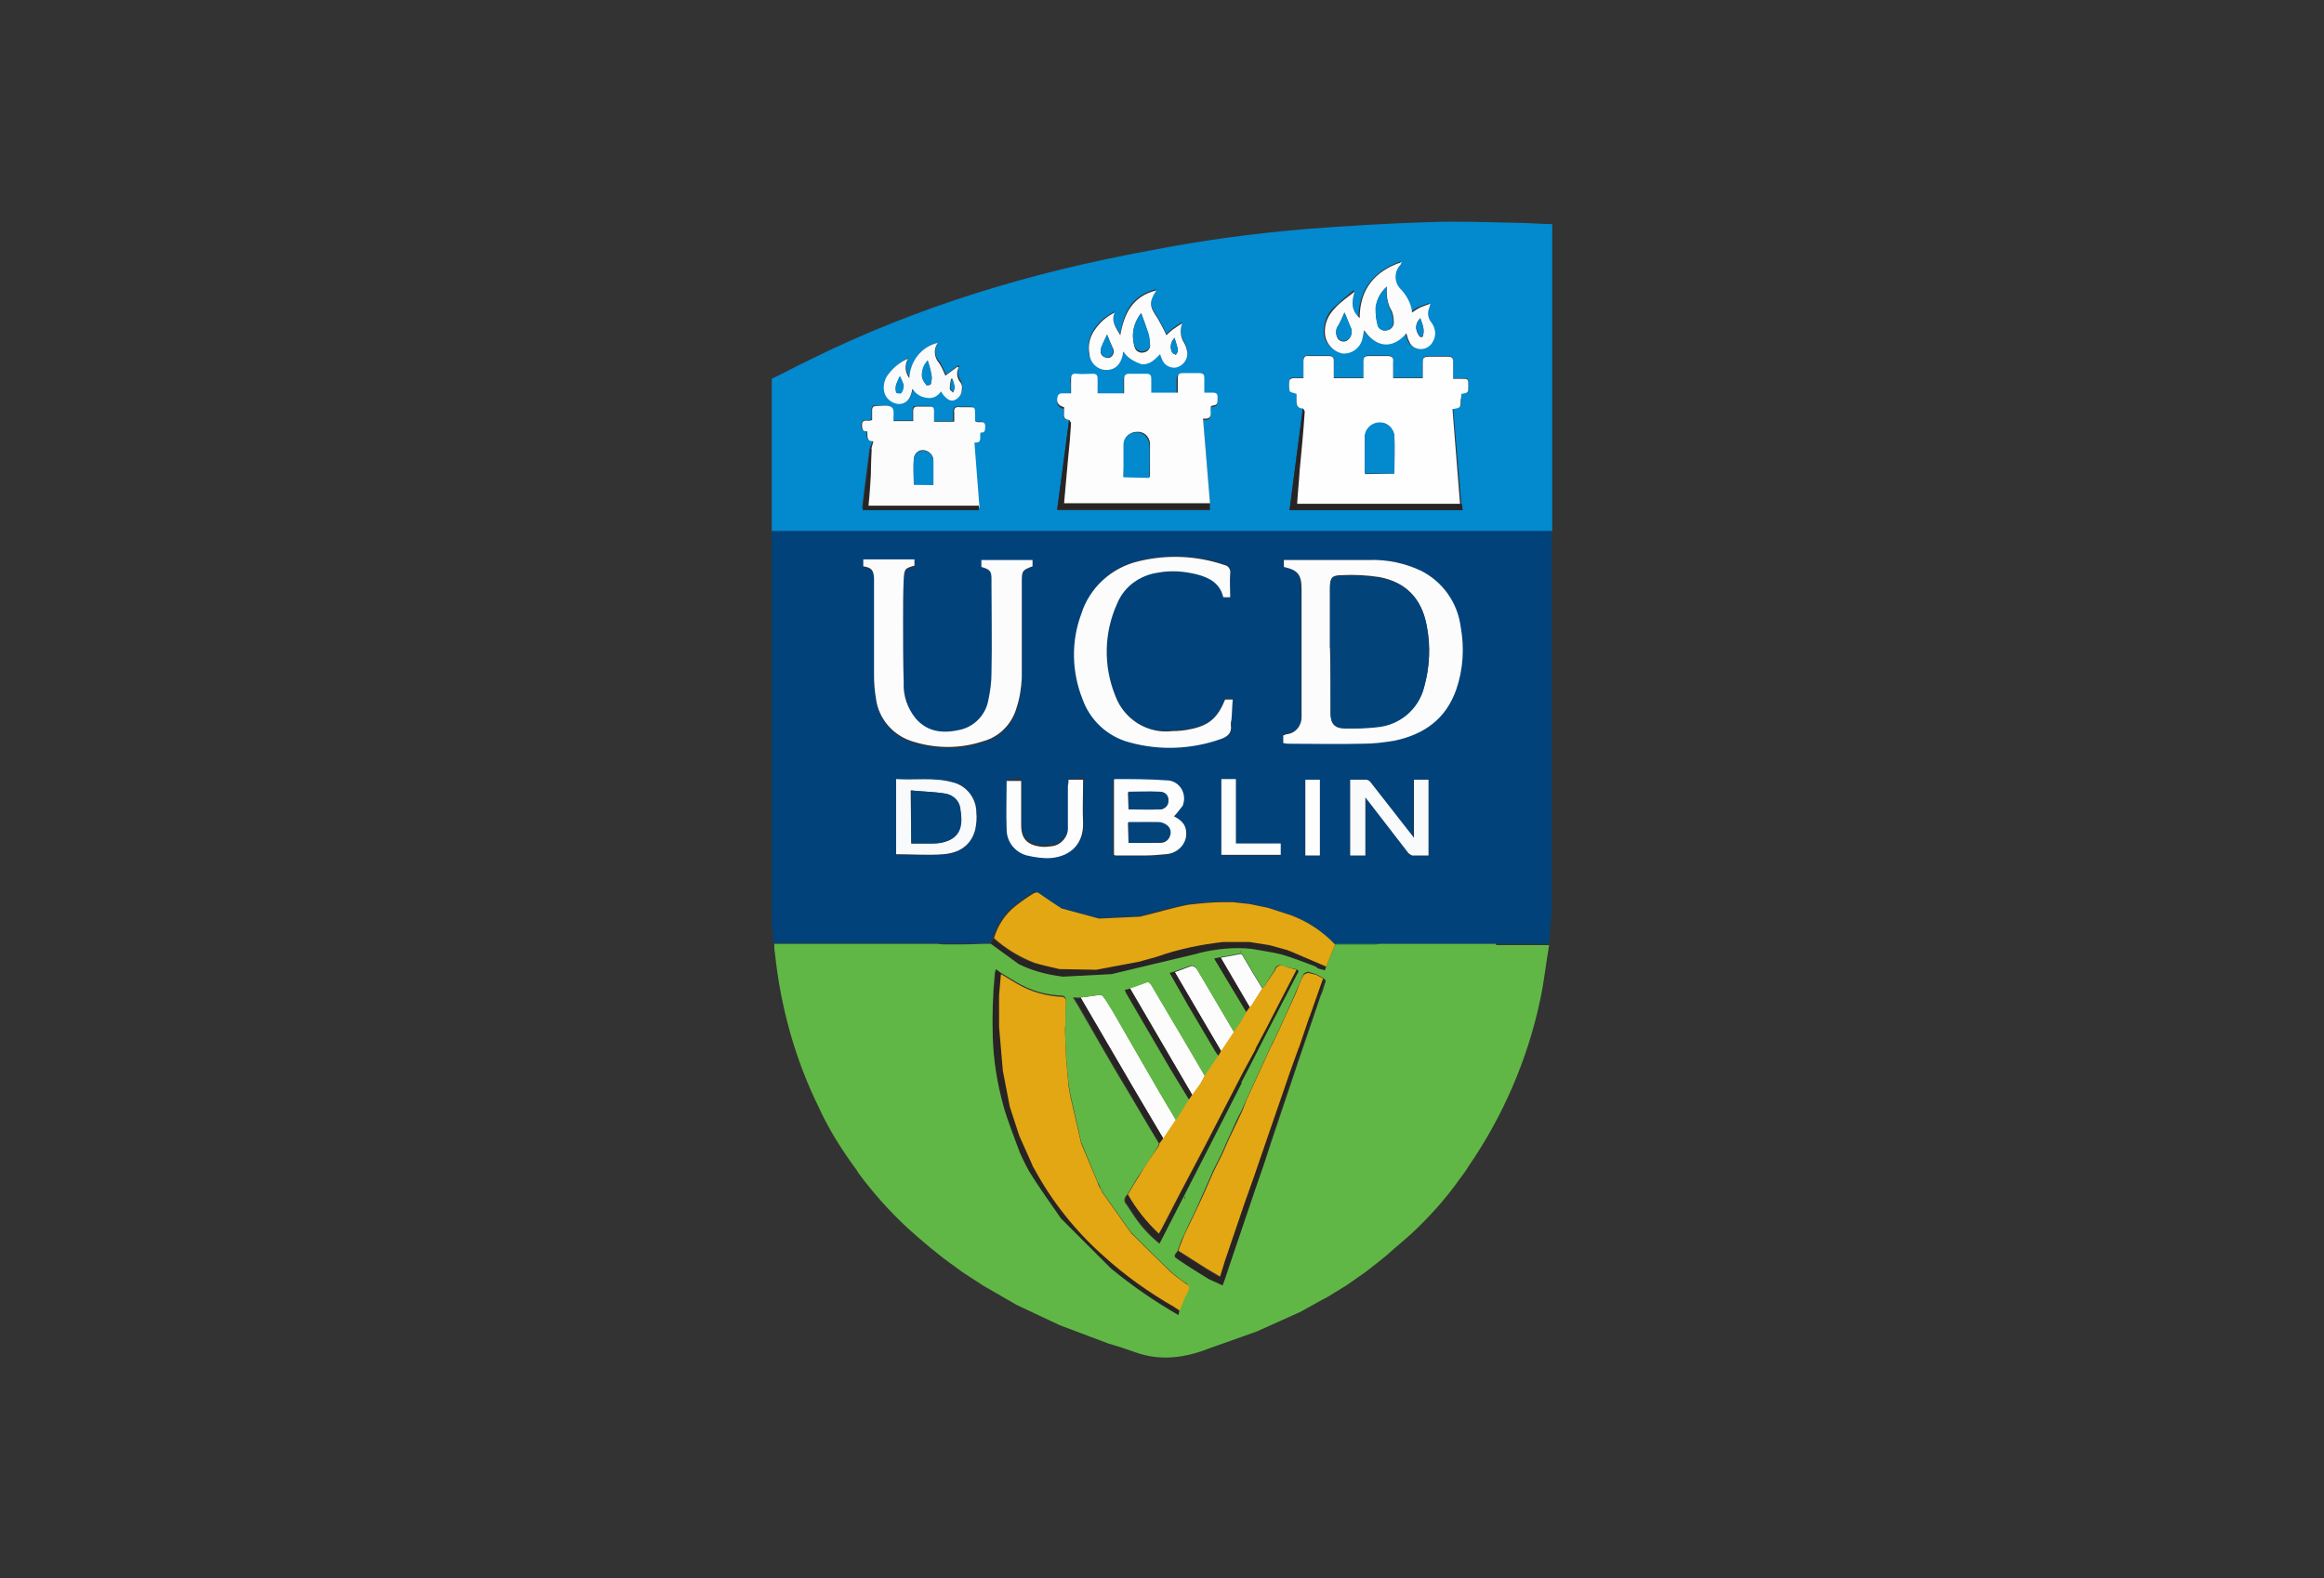
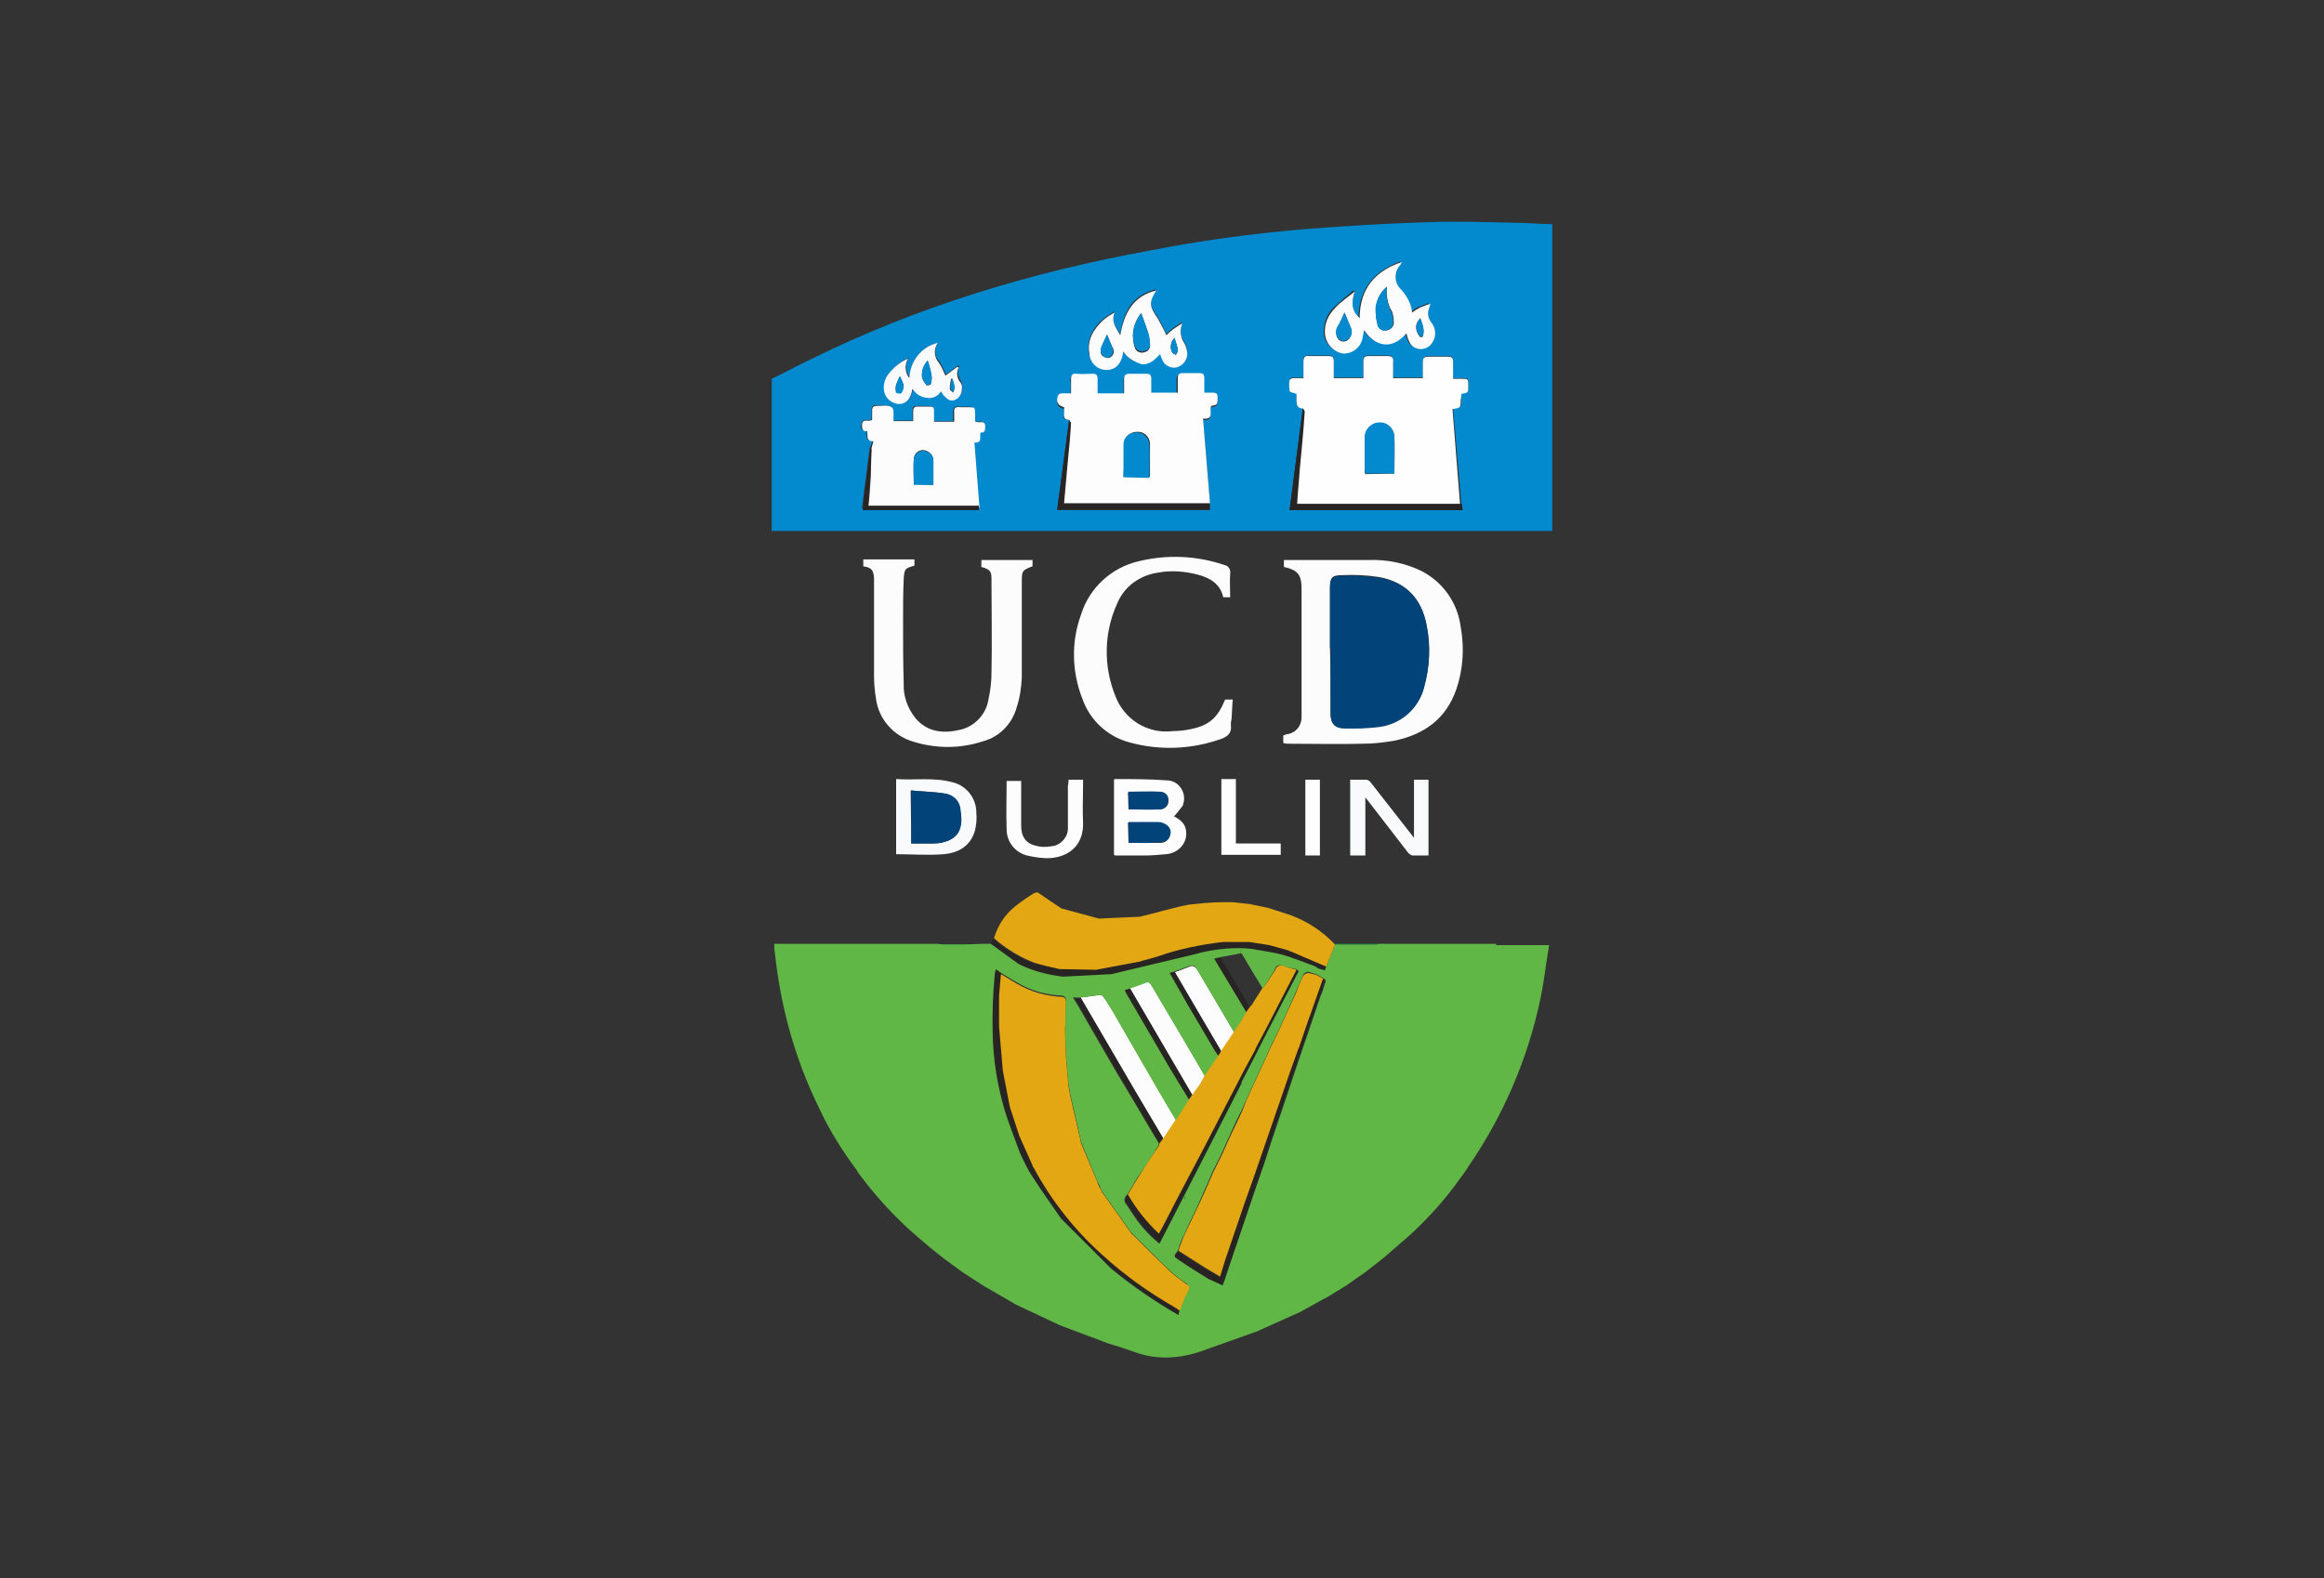
<svg xmlns="http://www.w3.org/2000/svg" version="1.0" id="Layer_1" x="0px" y="0px" viewBox="0 0 368 250" style="enable-background:new 0 0 368 250;" xml:space="preserve">
  <rect x="0" y="0" width="368" height="250" fill="#333333" stroke="none" />
  <style type="text/css">
	.st0{fill:#01427A;}
	.st1{fill:#0289CE;}
	.st2{fill:#FCFCFD;}
	.st3{fill:#FDFDFE;}
	.st4{fill:#F9FAFB;}
	.st5{fill:#282424;}
	.st6{fill:#FEFEFE;}
	.st7{fill:#019D4A;}
	.st8{fill:#02437A;}
	.st9{fill:#C4A743;}
	.st10{fill:#50B246;}
	.st11{fill:#E4C320;}
	.st12{fill:#6ABB44;}
	.st13{fill:#61B745;}
	.st14{fill:#D0B13A;}
	.st15{fill:#E3A714;}
	.st16{fill:#DCBC2D;}
</style>
-   <path class="st0" d="M122.2,146.3V84.1h123.5c0,19.8,0,39.6,0,59.3c0,2-0.3,4-0.4,6.1h-8.5c-2,0-4,0-5.9,0c-1.2,0-2.3,0-3.5,0  c-2.7,0-5.4,0-8.1,0h-0.9h-7.1c-1.9-2-4.3-3.6-6.9-4.6l-3.7-1.2l-2.9-0.6l-2.8-0.3h-1.5c-1.8,0-3.7,0.2-5.5,0.4  c-2.6,0.5-5.1,1.2-7.7,1.9l-6.5,0.3c-0.2,0-0.5-0.1-0.7-0.2l-5.2-1.4c-1.1-0.8-2.3-1.5-3.4-2.3c-0.4-0.3-0.6-0.3-1-0.1  c-1,0.6-2,1.4-3,2.1c-1.6,1.3-2.7,3-3.3,5l-0.4,0.9h-1h-0.3h-7.3h-12.3h-13.4c0-0.3-0.1-0.7-0.1-1.1  C122.4,147.8,122.3,147,122.2,146.3z M203.2,117.7c0.2,0,0.4,0,0.6,0c4,0,8,0,11.9,0c1.7,0,3.4-0.2,5.1-0.5c4.6-0.9,8-3.5,9.7-8  c1.1-3.2,1.4-6.6,0.7-9.9c-0.5-3.8-2.8-7.1-6.3-8.9c-2.6-1.2-5.4-1.8-8.2-1.7c-4.2,0-8.5,0-12.7,0h-0.8v1.1c2.2,0.5,2.8,1.2,2.8,3.5  v14.3c0,2,0,3.9,0,5.8c0.2,1.4-0.8,2.7-2.2,2.8c-0.1,0-0.1,0-0.2,0c-0.2,0-0.3,0.1-0.5,0.2L203.2,117.7z M155.4,89.8  c1.4,0.3,1.6,0.6,1.7,2v0.5c0,4.8,0,9.6,0,14.4c0,1.5-0.2,2.9-0.5,4.3c-0.4,2.3-2.2,4.2-4.6,4.7c-2.6,0.6-5.1,0.3-7-1.8  c-1.3-1.6-2-3.5-1.9-5.6c-0.1-3.2-0.1-6.4-0.1-9.6c0-2.2,0-4.5,0.1-6.8c0.1-1.6,0.2-1.7,1.7-2.1v-1h-8.1v1.1  c1.3,0.2,1.6,0.5,1.7,1.8c0,0.3,0,0.6,0,0.8c0,4.9,0,9.8,0,14.7c0,1.2,0.1,2.4,0.3,3.6c0.4,3.3,2.8,6,6,6.9c3.6,1.1,7.4,1.1,11-0.1  c2.6-0.7,4.7-2.8,5.4-5.5c0.4-1.5,0.7-3.1,0.7-4.6c0.1-5.1,0-10.2,0-15.3c0-1.8,0.1-1.9,1.7-2.4v-1h-8L155.4,89.8L155.4,89.8z   M194.8,94.6c0-1.3,0-2.6,0-3.9c0.1-0.6-0.3-1.2-0.8-1.3l0,0c-4.4-1.5-9.1-1.7-13.6-0.6c-4.3,0.9-7.8,4.2-9.1,8.4  c-1.5,4.4-1.5,9.1,0.2,13.4c1.2,3.4,4,6,7.5,6.9c4.7,1.3,9.7,1.1,14.3-0.5c1.2-0.4,1.9-0.9,1.7-2.3c0-0.3,0-0.5,0-0.8  c0.1-1,0.1-2.1,0.2-3.2H194c-1.2,3-2.5,4.1-5.5,4.7c-0.9,0.2-1.9,0.2-2.8,0.3c-4,0.5-7.8-1.8-9.1-5.6c-1.9-4.7-1.8-10,0.3-14.6  c1.1-2.7,3.6-4.6,6.5-4.9c2.1-0.3,4.2-0.2,6.2,0.3s3.6,1.5,4.1,3.7H194.8z M185.9,129.3c0.5-0.5,0.9-1.1,1.2-1.7  c0.6-1.4,0-3.1-1.5-3.7c-0.3-0.1-0.7-0.2-1.1-0.2c-2.7-0.2-5.5-0.2-8.2-0.2l-0.1,0.1v11.9c0.1,0,0.1,0,0.2,0.1c1.6,0,3.2,0,4.8,0  c1.1,0,2.2,0,3.3-0.2c1.5-0.1,2.8-1.2,3.2-2.7C188,131.1,187.4,130.1,185.9,129.3z M216.2,135.5v-9.2c0.3,0.4,0.5,0.7,0.7,0.9  l6.1,7.9c0.1,0.2,0.3,0.3,0.6,0.4c0.9,0,1.7,0,2.6,0v-12h-2.4v9.2c-2.3-3-4.5-5.9-6.7-8.7c-0.2-0.2-0.4-0.4-0.7-0.5  c-0.9-0.1-1.7,0-2.6,0v12H216.2z M141.9,123.4v12c2.5,0,5,0.2,7.5-0.1c2.3,0,4.4-1.5,5-3.8c0.2-0.9,0.3-1.8,0.2-2.8  c0.1-2.3-1.5-4.3-3.8-4.8C147.9,123.1,144.9,123.6,141.9,123.4z M169.2,123.4v0.8c0,2.2,0,4.4,0,6.5c0.1,1.4-0.9,2.7-2.3,3  c-0.7,0.1-1.4,0.2-2.1,0.1c-2.1-0.2-3-1.3-3-3.4v-7h-2.3c0,2.6-0.1,5.2,0,7.7c0,1.9,1.3,3.6,3.2,4.1c1.3,0.4,2.6,0.5,3.9,0.4  c3-0.2,5.2-2.1,5-5.6c-0.1-2,0-4,0-6v-0.8L169.2,123.4z M195.7,133.6v-10.1h-2.3v12h9.4v-1.8L195.7,133.6z M209,123.5h-2.3v12h2.3  V123.5z" />
  <path class="st1" d="M245.8,84.1H122.2V60c2.1-1,4.1-2.1,6.2-3.1c17-8.4,35-13.8,53.6-17.2c8.1-1.6,16.3-2.7,24.5-3.4  c6.4-0.5,12.9-0.9,19.3-1.1c4.9-0.2,9.8,0,14.7,0.1c1.7,0,3.5,0.2,5.3,0.2V84.1z M155,80.2L154.1,70c1.4,0.1,0.7-1,1-1.6  c0.6,0.1,0.7-0.3,0.7-0.8c0.1-1.4-1.1-0.5-1.6-1v-1.1c0-1.1,0-1.1-1.1-1.1c-0.4,0-0.8,0-1.2,0c-0.7-0.1-1,0.2-1,0.9  c0,0.5,0,0.9,0,1.4h-3.1V65c0-0.5-0.2-0.7-0.7-0.7s-1.3,0-1.9,0s-0.7,0.2-0.7,0.7s0,1.1,0,1.6h-3.1c-0.1-0.8,0.1-1.9-0.3-2.2  c-0.4-0.3-1.5-0.1-2.3-0.2h-0.1c-0.5,0-0.7,0.2-0.7,0.7s0,1.1,0,1.5c-0.6,0.4-1.4-0.3-1.6,0.7c-0.1,0.6-0.1,1.2,0.8,1.1  c0.2,0.6-0.4,1.6,1,1.6l-0.4,1c-0.1,0.1-0.1,0.2-0.1,0.2c-0.2,1.8-0.5,3.7-0.7,5.5c-0.2,1.3-0.3,2.6-0.5,4h18.4L155,80.2z   M169.3,66.5l-1.9,14.3h24.2v-0.9l-1.1-13.4c1.9,0.2,0.8-1.3,1.3-2c1-0.2,1-0.2,0.9-1.4c0-0.5-0.2-0.7-0.7-0.7h-1.4  c0-0.8,0-1.6,0-2.3s-0.2-0.8-0.8-0.8c-0.9,0-1.8,0-2.7,0c-0.6,0-0.8,0.2-0.8,0.8c0,0.8,0,1.5,0,2.3h-4.2c0-0.8,0-1.5,0-2.2  s-0.2-0.8-0.8-0.8c-0.9,0-1.8,0-2.6,0c-0.6,0-0.8,0.2-0.8,0.8c0,0.8,0,1.5,0,2.3h-4.2c0-0.8,0-1.5,0-2.2s-0.2-0.8-0.8-0.8  c-0.8,0-1.7,0-2.5,0s-1,0.3-0.9,0.9s0,1.4,0,2.2c-0.5,0-1,0-1.4,0c-0.3,0-0.5,0.2-0.6,0.4c-0.3,1,0,1.5,1,1.8c0,0.3,0,0.7,0,1  C168.3,66.2,168.6,66.5,169.3,66.5L169.3,66.5z M231.4,79.8l-1.3-15.1c1.3-0.2,1.3-0.2,1.3-1.5c0-0.3,0-0.6,0-0.9  c1.1-0.1,1.1-0.1,1.1-1.2V61c0-1.1,0-1.1-1.1-1.1h-1.3c0-1,0-1.8,0-2.7c0-0.6-0.2-0.8-0.8-0.8c-1,0-2.1,0-3.1,0  c-0.7,0-0.9,0.3-0.9,0.9c0,0.8,0,1.7,0,2.5h-4.7c0-0.9,0-1.7,0-2.6c0-0.6-0.2-0.9-0.8-0.9c-1,0-2.1,0-3.1,0c-0.6,0-0.8,0.2-0.8,0.8  c0,0.9,0,1.8,0,2.7h-4.7v-2.7c0-0.5-0.2-0.8-0.8-0.8c-1,0-2.1,0-3.1,0c-0.7,0-1,0.2-0.9,0.9c0,0.8,0,1.7,0,2.6c-0.6,0-1.1,0-1.6,0  c-0.2,0-0.6,0.2-0.6,0.3c-0.1,0.6-0.1,1.2,0,1.7c0,0.2,0.6,0.3,1.1,0.5c0,0.4,0,0.8,0,1.2c-0.1,0.7,0.2,1.1,1,1.1l-2.1,16.2h27.4  L231.4,79.8z M214.5,46.2l-0.2-0.2c-1.1,0.9-2.1,1.8-3.1,2.7c-1.1,1-1.6,2.5-1.6,4c0.1,1.6,1.3,2.8,2.8,3.2c1.4,0.2,2.8-0.8,3.1-2.2  c0.1-0.5,0.3-1,0.3-1.5c1.7,2.4,4.4,3.3,6.7,0.5c0.1,0.4,0.2,0.8,0.4,1.2c0.3,0.8,1,1.3,1.8,1.3c0.8,0.1,1.7-0.4,2-1.2  c0.6-1,0.5-2.2-0.3-3.1c-0.5-0.6-0.6-1.5-0.3-2.2c0.1-0.2,0.1-0.3,0.2-0.7c-0.6,0.2-1.1,0.4-1.6,0.6s-0.9,0.5-1.3,0.8  c-0.2-1.4-0.8-2.6-1.7-3.6c-1.1-1.1-1.2-2.9-0.1-4l0,0c0.1-0.1,0.2-0.3,0.2-0.4c-4.2,1.5-6.6,4.3-6.7,8.9  C214.1,49.3,213.9,48,214.5,46.2z M177.9,55.7c0.6,1,1.7,1.7,2.9,1.8c1.3,0.1,2.1-0.8,2.9-1.6c0.1,0.3,0.2,0.6,0.3,0.8  c0.3,1,1.3,1.5,2.3,1.3c1.1-0.2,1.8-1.2,1.7-2.4c-0.1-0.5-0.2-1-0.5-1.5c-0.6-0.9-0.7-2.1-0.3-3.1c-0.6,0.4-1.1,0.7-1.5,1  s-0.8,0.7-1,0.9c-0.4-0.9-0.9-1.8-1.4-2.7c-1.3-1.9-1.4-2.5-0.2-4.4c-3.7,0.9-5.2,3.5-5.7,7.1c-0.8-1.2-1.5-2.2-0.9-3.6  c-0.6,0.4-1.3,0.8-1.8,1.2c-1.6,1.4-2.6,3.1-2.3,5.3c0.1,1.4,1.3,2.5,2.7,2.6c1.4,0,2.3-0.9,2.6-2.5C177.8,56,177.9,55.8,177.9,55.7  z M148.5,54.3c-2.6,0.6-4.4,2.9-4.4,5.5c-0.7-0.9-0.8-2.1-0.2-3.1c-1.2,0.5-2.2,1.3-3,2.3c-0.7,0.8-1,1.9-0.8,2.9  c0.2,1.1,1.2,1.9,2.3,2c1.1,0,1.8-0.7,2.1-2c0-0.1,0.1-0.2,0.1-0.4c0.5,0.8,1.3,1.3,2.2,1.4c0.9,0.2,1.9-0.3,2.3-1.1  c0.1,0.2,0.2,0.4,0.4,0.6c0.4,0.5,0.9,1,1.7,0.8c0.7-0.2,1.2-0.9,1.2-1.7c0-0.4-0.1-0.8-0.2-1.1c-0.5-0.7-0.7-1.6-0.3-2.4l-0.2-0.1  l-1.9,1.4c-0.3-0.6-0.6-1.3-1-2C148,56.6,147.9,55.3,148.5,54.3L148.5,54.3z" />
  <path class="st2" d="M203.2,117.7v-1.2l0.5-0.2c1.4-0.1,2.4-1.3,2.4-2.7c0-0.1,0-0.1,0-0.2c0-2,0-3.9,0-5.8V93.3  c0-2.3-0.6-3-2.8-3.5v-1.1h0.8c4.2,0,8.5,0,12.7,0c2.8-0.1,5.7,0.5,8.2,1.7c3.4,1.7,5.8,5,6.3,8.9c0.6,3.3,0.4,6.7-0.7,9.9  c-1.6,4.6-5,7.1-9.7,8.1c-1.7,0.3-3.4,0.5-5.1,0.5c-4,0.1-8,0-11.9,0C203.6,117.8,203.4,117.7,203.2,117.7z M210.6,102.6  L210.6,102.6c0.1,3.5,0.1,7,0.1,10.5c0,1.6,0.7,2.2,2.3,2.2c1.7,0.1,3.3,0,5-0.2c3.6-0.3,6.6-2.8,7.5-6.3c0.9-3.2,1.1-6.5,0.4-9.8  c-0.8-4.2-3.3-6.8-7.5-7.6c-2-0.3-3.9-0.4-5.9-0.3c-1.6,0-1.9,0.4-1.9,2C210.6,96.3,210.6,99.4,210.6,102.6L210.6,102.6z" />
  <path class="st2" d="M155.4,89.8v-1.1h8.1v1c-1.6,0.6-1.7,0.7-1.7,2.4c0,5.1,0,10.2,0,15.3c-0.1,1.6-0.3,3.1-0.8,4.6  c-0.7,2.6-2.7,4.7-5.3,5.4c-3.6,1.2-7.4,1.2-11,0.1c-3.2-0.9-5.6-3.6-6-6.9c-0.2-1.2-0.3-2.4-0.3-3.6c0-4.9,0-9.8,0-14.7  c0-0.3,0-0.6,0-0.8c-0.1-1.2-0.4-1.6-1.7-1.8v-1.1h8.1v1c-1.5,0.4-1.6,0.5-1.7,2.1c-0.1,2.2-0.1,4.5-0.1,6.8c0,3.2,0,6.4,0.1,9.7  c-0.1,2,0.6,4,1.9,5.6c1.9,2.2,4.4,2.4,7,1.8c2.3-0.5,4.1-2.4,4.5-4.7c0.3-1.4,0.5-2.8,0.5-4.3c0.1-4.8,0-9.6,0-14.4v-0.5  C157,90.5,156.8,90.2,155.4,89.8z" />
  <path class="st2" d="M194.8,94.6h-1.1c-0.5-2.2-2.2-3.1-4.1-3.6c-2-0.5-4.1-0.7-6.2-0.3c-2.9,0.4-5.4,2.2-6.5,4.9  c-2.1,4.6-2.2,9.9-0.3,14.6c1.4,3.8,5.2,6.1,9.1,5.6c0.9,0,1.9-0.1,2.8-0.3c3-0.6,4.3-1.8,5.5-4.7h1.2c-0.1,1.1-0.1,2.1-0.2,3.2  c-0.1,0.3-0.1,0.6-0.1,0.8c0.2,1.3-0.5,1.9-1.7,2.3c-4.6,1.6-9.6,1.8-14.3,0.5c-3.5-0.9-6.3-3.5-7.5-6.9c-1.7-4.3-1.8-9.1-0.2-13.4  c1.3-4.2,4.8-7.4,9.1-8.4c4.5-1.1,9.2-0.9,13.6,0.6c0.6,0.1,1,0.7,0.9,1.3l0,0C194.7,92,194.8,93.3,194.8,94.6z" />
  <path class="st3" d="M185.9,129.3c1.6,0.8,2.1,1.8,1.9,3.3c-0.3,1.5-1.6,2.6-3.2,2.7c-1.1,0.1-2.2,0.2-3.2,0.2c-1.6,0-3.2,0-4.8,0  l-0.2-0.1v-11.9l0.1-0.1c2.7,0,5.5,0,8.2,0.2c1.6,0,2.8,1.3,2.8,2.9c0,0.4-0.1,0.7-0.2,1.1C186.8,128.2,186.4,128.8,185.9,129.3z   M178.7,133.5c1.8,0,3.5,0,5.1,0c0.7,0,1.3-0.5,1.4-1.1c0.2-0.6,0-1.3-0.5-1.6c-0.4-0.3-0.9-0.5-1.4-0.5c-1.6-0.1-3.1,0-4.7,0  L178.7,133.5z M178.7,128.2c1.7,0,3.3,0,4.9,0c0.7,0,1.4-0.5,1.4-1.2v-0.1c0.1-0.7-0.5-1.3-1.2-1.4c-0.1,0-0.1,0-0.2,0  c-1.7-0.1-3.3,0-5,0L178.7,128.2z" />
  <path class="st4" d="M216.2,135.5h-2.4v-12c0.8,0,1.7,0,2.6,0c0.3,0.1,0.5,0.2,0.7,0.5l6.8,8.7v-9.2h2.3v12c-0.9,0-1.7,0-2.6,0  c-0.2-0.1-0.4-0.2-0.6-0.4c-2-2.6-4-5.2-6.1-7.9l-0.7-0.9V135.5z" />
  <path class="st4" d="M141.9,123.4c3,0.2,6-0.3,8.9,0.5c2.2,0.5,3.8,2.5,3.8,4.8c0.1,0.9,0,1.9-0.2,2.8c-0.7,2.5-2.6,3.6-5,3.8  s-5,0-7.5,0V123.4z M144.3,133.6c1.1,0,2.2,0,3.3,0c0.5,0,0.9-0.1,1.3-0.1c1.9-0.3,3-1.3,3.2-3c0.1-0.8,0.1-1.6-0.1-2.3  c-0.1-1.3-1.1-2.3-2.4-2.5c-1.8-0.3-3.5-0.3-5.4-0.5L144.3,133.6z" />
  <path class="st3" d="M169.2,123.5h2.3v0.8c0,2-0.1,4,0,6c0.1,3.4-2,5.3-5,5.6c-1.3,0.1-2.6-0.1-3.9-0.4c-1.9-0.5-3.2-2.2-3.2-4.1  c-0.1-2.6,0-5.1,0-7.7h2.3v7c0,2.1,0.9,3.1,3,3.4c0.7,0.1,1.4,0,2.1-0.1c1.4-0.3,2.4-1.6,2.3-3c0-2.2,0-4.4,0-6.5  C169.2,124,169.2,123.8,169.2,123.5z" />
  <path class="st5" d="M167.7,153.5l5.8,0.1l7-1.3c1-0.2,1.9-0.5,2.8-0.8c3.4-1.2,6.8-1.9,10.4-2.3h0.8h3.3l3.2,0.5l2.9,0.8l0.2,0.1  l0.3,0.1l5.6,2.4l-0.2,0.6l-1.1-0.3c-0.2-0.2-0.4-0.3-0.6-0.4c-1.7-0.6-3.4-1.3-5.1-1.8c-1.6-0.4-3.2-0.6-4.8-0.9  c-2.7-0.3-5.5,0-8.1,0.6l-0.7,0.2l-13.4,3.2l-7.7,0.4c-2.4-0.2-4.8-0.9-7-2l-4.4-3.1l0.4-0.9c1.9,1.7,4,3,6.4,3.9  C165,152.9,166.4,153.2,167.7,153.5z" />
  <path class="st6" d="M195.7,133.6h7.1v1.8h-9.4v-12h2.3L195.7,133.6z" />
  <path class="st6" d="M209,123.5v12h-2.3v-12H209z" />
  <path class="st7" d="M149.4,149.7l-1-0.1h7.3l-3,0.1H149.4z" />
  <path class="st7" d="M211.4,149.6v-0.1h7.1l-0.6,0.1H211.4L211.4,149.6z" />
  <path class="st6" d="M206.3,64.7c-0.7,0-1-0.4-1-1.1c0-0.4,0-0.8,0-1.2c-0.4-0.2-1-0.2-1.1-0.5c-0.1-0.6-0.1-1.2,0-1.7  c0-0.1,0.4-0.3,0.6-0.3c0.5,0,1,0,1.6,0c0-0.9,0-1.7,0-2.6c0-0.7,0.2-1,0.9-0.9c1,0,2.1,0,3.1,0c0.6,0,0.8,0.2,0.8,0.8  c0,0.9,0,1.8,0,2.7h4.7c0-0.9,0-1.8,0-2.7c0-0.6,0.2-0.8,0.8-0.8c1,0,2.1,0,3.1,0c0.6,0,0.9,0.3,0.8,0.9c0,0.8,0,1.7,0,2.6h4.7  c0-0.8,0-1.7,0-2.5c0-0.6,0.1-0.9,0.9-0.9c1,0,2.1,0,3.1,0c0.6,0,0.8,0.2,0.8,0.8c0,0.9,0,1.8,0,2.7h1.3c1.1,0,1.1,0,1.1,1.1v0.1  c0,1,0,1-1.1,1.2c0,0.3,0,0.6-0.1,0.9c0,1.3,0,1.3-1.3,1.5l1.2,15.1h-26.1c0.1-1.9,0.3-3.6,0.4-5.3c0.3-3.1,0.6-6.2,0.8-9.3  C206.6,65,206.4,64.8,206.3,64.7z M220.8,75c0-2.1,0.1-4,0-6c-0.2-1.3-1.3-2.2-2.6-2c-1.1,0.1-2,1.1-2.1,2.3c0,1.8,0,3.6,0,5.3  c0,0.2,0,0.3,0.1,0.5L220.8,75z" />
  <path class="st3" d="M169.3,66.5c-0.6,0-0.9-0.3-0.8-1c0-0.3,0-0.7,0-1c-1-0.3-1.3-0.8-1-1.8c0.1-0.2,0.3-0.4,0.6-0.4  c0.5,0,1,0,1.5,0c0-0.8,0-1.5,0-2.2s0.2-1,0.9-0.9s1.7,0,2.5,0c0.6,0,0.8,0.2,0.8,0.8s0,1.5,0,2.3h4.2c0-0.8,0-1.5,0-2.3  c0-0.5,0.2-0.8,0.8-0.8c0.9,0,1.8,0,2.7,0c0.6,0,0.8,0.2,0.8,0.8s0,1.5,0,2.2h4.2c0-0.8,0-1.6,0-2.3c0-0.6,0.2-0.8,0.8-0.8  c0.9,0,1.8,0,2.6,0c0.6,0,0.8,0.2,0.8,0.8s0,1.5,0,2.3h1.4c0.5,0,0.7,0.2,0.7,0.7c0,1.2,0,1.2-1,1.4c-0.4,0.7,0.6,2.2-1.3,2  l1.1,13.4h-23.1c0.2-2.3,0.4-4.5,0.6-6.7c0.2-2,0.4-4,0.5-6.1C169.5,66.9,169.4,66.7,169.3,66.5z M177.9,75.5h4.2c0-1.8,0-3.5,0-5.3  c-0.1-1.1-1-1.9-2.1-1.8c-1.1,0-2,0.9-2,1.9C178,72.1,178,73.8,177.9,75.5L177.9,75.5z" />
  <path class="st2" d="M138,71l0.3-1.1c-1.3,0-0.8-1-1-1.6c-0.8,0.1-0.8-0.5-0.8-1.1c0.1-1,1-0.3,1.6-0.7c0-0.4,0-1,0-1.5  s0.2-0.7,0.7-0.7h0.1c0.8,0,1.8-0.2,2.3,0.2c0.5,0.4,0.2,1.4,0.3,2.2h3.1c0-0.6,0-1.1,0-1.6s0.2-0.7,0.7-0.7c0.6,0,1.3,0,1.9,0  c0.6,0,0.7,0.2,0.7,0.7s0,1.1,0,1.7h3.2c0-0.5,0-0.9,0-1.4c-0.1-0.8,0.2-1,1-0.9c0.4,0,0.8,0,1.2,0c1.1,0,1.1,0,1.1,1.1v1.1  c0.5,0.5,1.7-0.4,1.6,1c0,0.5-0.1,0.9-0.7,0.8c-0.3,0.6,0.4,1.7-1,1.6l0.8,10.3h-17.6c0.2-1.8,0.3-3.4,0.4-5.1  C137.9,73.7,138,72.4,138,71z M147.8,76.8c0-1.4,0-2.6,0-3.9c0-0.8-0.7-1.5-1.5-1.6s-1.5,0.5-1.6,1.3c-0.1,1.4,0,2.8,0,4.1  L147.8,76.8z" />
  <path class="st2" d="M214.5,46.2c-0.6,1.9-0.4,3.1,0.8,4.2c0-4.6,2.4-7.5,6.7-8.9c-0.1,0.1-0.2,0.3-0.2,0.4c-1.1,1.1-1.1,2.9,0.1,4  l0,0c0.9,1,1.6,2.3,1.7,3.6c0.4-0.3,0.9-0.6,1.3-0.8c0.5-0.2,1-0.4,1.6-0.6l-0.2,0.7c-0.3,0.7-0.2,1.6,0.3,2.2  c0.7,0.9,0.9,2.1,0.3,3.1c-0.5,1-1.7,1.5-2.8,1c-0.5-0.2-0.8-0.6-1-1.1c-0.2-0.4-0.3-0.8-0.4-1.2c-2.4,2.8-5,2-6.7-0.5  c-0.1,0.5-0.2,1-0.3,1.5c-0.4,1.4-1.7,2.3-3.1,2.2c-1.5-0.3-2.7-1.6-2.8-3.2c-0.1-1.5,0.5-2.9,1.6-4C212.3,47.8,213.5,47,214.5,46.2  L214.5,46.2z M219.6,45.4c-1,0.9-1.7,2.1-1.7,3.5c-0.1,0.9,0,1.7,0.3,2.6c0.2,0.6,0.8,1,1.5,0.8l0,0c0.6-0.1,1.1-0.7,1-1.4  c0-0.5-0.1-1.1-0.3-1.6C219.7,48.2,219.5,46.8,219.6,45.4L219.6,45.4z M212.9,49.5c-0.4,0.9-0.7,1.6-1.1,2.3  c-0.3,0.6-0.3,1.4,0.1,1.9c0.3,0.4,0.9,0.5,1.3,0.3c0.6-0.3,0.9-1,0.8-1.7v-0.1C213.6,51.3,213.3,50.4,212.9,49.5L212.9,49.5z   M224.9,50.4c-0.5,0.5-0.8,1.2-0.6,1.9c0.1,0.4,0.3,0.8,0.6,1.1c0,0,0.4,0,0.4-0.1c0.1-0.4,0.2-0.8,0.1-1.2  C225.3,51.5,225.1,50.9,224.9,50.4L224.9,50.4z" />
  <path class="st2" d="M177.9,55.7c-0.1,0.1-0.1,0.3-0.1,0.4c-0.3,1.6-1.2,2.5-2.6,2.5c-1.4,0-2.6-1.1-2.7-2.6  c-0.4-2.2,0.7-3.9,2.2-5.3c0.6-0.5,1.2-0.9,1.8-1.2c-0.6,1.4,0.2,2.4,0.9,3.6c0.6-3.5,2-6.2,5.7-7.1c-1.2,1.9-1.1,2.5,0.2,4.4  c0.5,0.9,1,1.8,1.4,2.7c0.2-0.2,0.6-0.6,1-0.9s0.9-0.6,1.5-1c-0.4,1-0.3,2.2,0.3,3.1c0.3,0.5,0.4,1,0.5,1.5c0.1,1.1-0.6,2.1-1.7,2.4  c-1,0.2-2-0.4-2.3-1.3c-0.1-0.2-0.2-0.5-0.3-0.8c-0.8,0.8-1.6,1.7-2.9,1.6C179.6,57.3,178.5,56.7,177.9,55.7z M180.7,49.6  c-0.8,1-1.3,2.3-1.3,3.6c0,0.6,0.1,1.3,0.3,1.9c0.2,0.6,0.9,0.9,1.5,0.7c0.6-0.1,1-0.7,0.9-1.2c0-0.6-0.2-1.2-0.3-1.8  C181.5,51.7,181.1,50.7,180.7,49.6L180.7,49.6z M175.3,53c-0.3,0.7-0.6,1.2-0.8,1.8s-0.4,1.1,0.1,1.6c0.3,0.2,0.6,0.3,1,0.3  c0.6-0.2,0.9-0.8,0.7-1.4l0,0C175.9,54.5,175.6,53.7,175.3,53z M186,53.5c-0.6,0.6-0.8,1.5-0.4,2.3c0.1,0.2,0.4,0.3,0.6,0.4  c0.1-0.2,0.3-0.4,0.3-0.6c0-0.2,0-0.5-0.1-0.7C186.3,54.5,186.1,54,186,53.5z" />
  <path class="st4" d="M148.5,54.3c-0.7,1-0.6,2.3,0.2,3.2c0.4,0.6,0.7,1.3,1,2l1.9-1.4l0.2,0.1c-0.4,0.8-0.3,1.7,0.3,2.4  c0.2,0.3,0.3,0.7,0.2,1.1c0,0.8-0.5,1.4-1.2,1.7c-0.8,0.2-1.2-0.3-1.7-0.8c-0.1-0.2-0.3-0.4-0.4-0.6c-0.5,0.8-1.4,1.2-2.3,1  c-0.9-0.1-1.7-0.6-2.2-1.4c-0.1,0.2-0.1,0.3-0.1,0.4c-0.3,1.3-1,2-2.1,2c-1.1-0.1-2.1-0.9-2.3-2c-0.2-1,0.1-2.1,0.8-2.9  c0.8-1,1.8-1.8,3-2.3c-0.6,1-0.5,2.2,0.2,3.1C144.1,57.2,145.9,54.9,148.5,54.3z M146.9,57.1c-0.6,0.7-1,1.7-0.9,2.6  c0.1,0.5,0.4,0.9,0.7,1.3c0.1,0.1,0.7,0,0.7-0.2c0.1-0.5,0.2-0.9,0.1-1.4C147.3,58.6,147.1,57.9,146.9,57.1z M142.5,59.6  c-0.2,0.4-0.4,0.9-0.6,1.3c-0.1,0.4-0.1,0.8,0,1.2c0,0.1,0.8,0.2,0.8,0.1c0.2-0.3,0.4-0.8,0.4-1.2C142.9,60.6,142.7,60.1,142.5,59.6  z M150.8,60h-0.2c-0.1,0.5-0.2,1-0.2,1.6c0,0.2,0.4,0.4,0.5,0.6c0.1-0.3,0.3-0.5,0.2-0.8C151.1,60.9,150.9,60.4,150.8,60L150.8,60z" />
  <path class="st5" d="M206.3,64.7c0.1,0.2,0.3,0.3,0.3,0.5c-0.2,3.1-0.5,6.2-0.8,9.3c-0.1,1.7-0.3,3.5-0.4,5.3h26.1l0.1,1h-27.4  L206.3,64.7z" />
  <path class="st5" d="M169.3,66.5c0.1,0.2,0.2,0.4,0.2,0.6c-0.1,2-0.3,4-0.5,6c-0.2,2.2-0.4,4.4-0.6,6.7h23.1v0.9h-24.1L169.3,66.5z" />
  <path class="st5" d="M138,71c-0.1,1.3-0.1,2.7-0.2,4c-0.1,1.7-0.3,3.3-0.4,5.1H155v0.7h-18.4c0.2-1.4,0.3-2.7,0.5-4  c0.2-1.8,0.5-3.7,0.7-5.5C137.9,71.2,138,71.1,138,71z" />
  <path class="st8" d="M210.6,102.6v-9.4c0-1.6,0.3-2,1.9-2c2-0.1,3.9,0.1,5.9,0.3c4.2,0.7,6.7,3.3,7.5,7.6c0.6,3.2,0.5,6.6-0.4,9.8  c-0.9,3.5-3.9,6-7.5,6.3c-1.7,0.2-3.3,0.2-5,0.2c-1.6,0-2.2-0.7-2.3-2.2c0-3.5,0-7,0-10.5L210.6,102.6z" />
  <path class="st5" d="M175.9,201l-7.9-7.9c-1.5-2.2-3.1-4.4-4.5-6.6c-0.8-1.2-1.4-2.5-2-3.8c-0.9-2.5-1.9-4.9-2.6-7.4  c-1-3.6-1.6-7.3-1.7-11c-0.1-3.3,0-6.5,0.4-9.8c0-0.3,0.1-0.6,0.2-0.9l0.8,0.6l-0.1,1.1l-0.2,2.3v2v1.8v1.2l0.6,7l1.1,5.6l1.5,4.6  l2.1,4.7c0,0.1,0.1,0.3,0.2,0.4c2.8,5.2,6.5,9.9,11,13.9c3.4,3.1,7.2,5.8,11.2,8.1l0.9,0.6l-0.2,0.9  C182.9,206.2,179.3,203.7,175.9,201z" />
  <path class="st8" d="M178.7,133.5v-3.3c1.6,0,3.2,0,4.7,0c0.5,0,1,0.2,1.4,0.5c0.5,0.4,0.7,1,0.5,1.6c-0.2,0.7-0.8,1.1-1.5,1.1  C182.1,133.6,180.4,133.5,178.7,133.5z" />
  <path class="st8" d="M178.7,128.2v-2.8c1.7,0,3.3-0.1,5,0c0.7,0,1.3,0.5,1.3,1.2c0,0.1,0,0.1,0,0.2c0,0.7-0.6,1.4-1.3,1.4h-0.1  C182,128.3,180.4,128.2,178.7,128.2z" />
  <path class="st8" d="M144.3,133.6v-8.4c1.8,0.2,3.6,0.2,5.4,0.5c1.3,0.2,2.3,1.2,2.4,2.5c0.1,0.8,0.2,1.6,0.1,2.3  c-0.2,1.7-1.3,2.6-3.2,3c-0.4,0.1-0.9,0.1-1.3,0.1C146.5,133.6,145.4,133.6,144.3,133.6z" />
  <path class="st9" d="M203.9,150.6l0.2,0.1L203.9,150.6z" />
  <path class="st1" d="M220.8,75h-4.6c0-0.2,0-0.3-0.1-0.5c0-1.8,0-3.6,0-5.3c0-1.3,1.1-2.3,2.4-2.3c1.2,0,2.1,0.9,2.3,2.1  C220.8,70.9,220.8,72.9,220.8,75z" />
  <path class="st1" d="M177.9,75.6c0-1.8,0-3.5,0-5.2c0-1.1,0.9-1.9,2-1.9c1.1-0.1,2,0.8,2.1,1.9c0.1,1.7,0,3.5,0,5.3L177.9,75.6z" />
  <path class="st1" d="M147.8,76.8h-3.1c0-1.4-0.1-2.8,0-4.1c0.1-0.8,0.8-1.4,1.6-1.3s1.5,0.7,1.5,1.6  C147.8,74.2,147.8,75.5,147.8,76.8z" />
  <path class="st1" d="M219.6,45.4c-0.2,1.4,0.1,2.8,0.7,4c0.2,0.5,0.3,1,0.3,1.5c0.1,0.7-0.4,1.3-1,1.4c-0.6,0.2-1.3-0.1-1.5-0.8  c0,0,0,0,0-0.1c-0.2-0.8-0.3-1.7-0.3-2.6C217.9,47.6,218.6,46.3,219.6,45.4z" />
  <path class="st1" d="M212.9,49.5l1.1,2.6v0.1c0.2,0.7-0.2,1.4-0.8,1.7c-0.4,0.2-1,0.1-1.3-0.3c-0.4-0.6-0.5-1.3-0.1-1.9  C212.2,51.1,212.5,50.4,212.9,49.5z" />
  <path class="st1" d="M224.9,50.4c0.2,0.5,0.4,1.1,0.5,1.6c0,0.4,0,0.8-0.1,1.2c0,0.1-0.4,0.1-0.4,0.1c-0.3-0.3-0.4-0.7-0.6-1.1  C224.2,51.6,224.4,50.9,224.9,50.4z" />
  <path class="st1" d="M180.7,49.6c0.4,1,0.7,2,1.1,3c0.2,0.6,0.3,1.2,0.3,1.8c0.1,0.6-0.3,1.1-0.9,1.2c-0.6,0.2-1.2-0.1-1.5-0.7  c-0.2-0.6-0.3-1.2-0.3-1.8C179.4,51.9,179.9,50.6,180.7,49.6z" />
  <path class="st1" d="M175.3,53c0.3,0.7,0.6,1.5,0.9,2.2c0.2,0.6-0.1,1.2-0.6,1.4l0,0c-0.4,0.1-0.7,0-1-0.3c-0.4-0.4-0.4-1.1-0.1-1.6  C174.7,54.2,175,53.7,175.3,53z" />
  <path class="st1" d="M186,53.5c0.1,0.5,0.3,0.9,0.4,1.4c0.1,0.2,0.1,0.5,0.1,0.7c-0.1,0.2-0.2,0.4-0.3,0.6c-0.2-0.1-0.5-0.2-0.6-0.4  C185.2,55.1,185.4,54.1,186,53.5z" />
  <path class="st1" d="M146.9,57.1c0.3,0.8,0.5,1.5,0.6,2.3c0.1,0.5,0,1-0.1,1.4c0,0.1-0.6,0.2-0.7,0.2c-0.3-0.4-0.6-0.8-0.7-1.3  C145.9,58.7,146.2,57.8,146.9,57.1z" />
  <path class="st1" d="M142.5,59.6c0.3,0.5,0.5,1,0.6,1.5c0,0.4-0.1,0.8-0.4,1.2c0,0.1-0.8,0-0.8-0.1c-0.1-0.4-0.1-0.8,0-1.2  C142.1,60.4,142.2,60,142.5,59.6z" />
  <path class="st1" d="M150.8,60c0.2,0.4,0.3,0.9,0.4,1.3c0,0.2-0.2,0.5-0.2,0.8c-0.2-0.2-0.5-0.4-0.5-0.6c0-0.5,0.1-1,0.2-1.5H150.8z  " />
  <path class="st5" d="M198.8,188.4l-4.2,12.4l-1,2.9l-2.2-1c-1.6-1-3.1-1.9-4.7-3c-0.9-0.6-0.9-0.6-0.2-1.5l4.4,2.8l2.2,1.3l0.8-2.6  l3.1-9.1c1-2.8,1.9-5.6,2.9-8.3c0.7-2,1.4-4.1,2.1-6.1l0.9-2.6l1.2-3.5l1.3-3.9l0.1-0.2l0.1-0.3l1.5-4.4c0.1-0.3,0.2-0.5,0.3-0.8  l1.9-5.4c0.4,0.1,0.5,0.3,0.3,0.6c-0.2,0.7-0.4,1.4-0.6,2l-3.5,10.3l-0.1,0.2v0.1c-1.4,4.2-2.8,8.3-4.2,12.5  C200.5,183.4,199.6,185.9,198.8,188.4z" />
  <path class="st5" d="M179.9,192.8c-0.5-0.7-0.9-1.4-1.4-2.1c-0.4-0.4-0.3-1,0.1-1.4l0.1-0.1c1.3,2.3,3,4.4,4.9,6.2l0.5-0.9l2.9-5.6  l3.6-7l6.4-12.3l1.7-3.2l0.1-0.2v-0.1l1.7-3.2l1.8-3.5l3-5.8c0.7,0.1,0.4,0.4,0.2,0.8c-1,2-2.1,4-3.1,6l-5.4,10.9  c-0.1,0.1-0.1,0.2-0.1,0.4l-5.3,10.4l-3.8,7.4l-3.9,7.6C182.3,195.8,181,194.4,179.9,192.8z" />
  <path class="st10" d="M205.6,168.4l0.1-0.2L205.6,168.4z" />
  <path class="st11" d="M158.3,161.4L158.3,161.4z" />
  <path class="st2" d="M176.3,160.3l4.2,7.3c1.9,3.3,3.8,6.6,5.8,9.9l-2,3l-4.5-7.6l-8.7-14.9c1-0.1,2-0.3,3.1-0.4  c0.3,0,0.5,0.2,0.6,0.4C175.4,158.7,175.8,159.5,176.3,160.3z" />
  <path class="st5" d="M171.1,158c2.9,5,5.8,9.9,8.7,14.9c1.5,2.5,3,5.1,4.5,7.6l-0.6,0.8l-6.4-10.9l-2.1-3.6l-4.2-7.3l-0.8-1.3h0.9  V158z" />
  <path class="st12" d="M174.4,188.4l-0.1-0.1C174.3,188.3,174.4,188.4,174.4,188.4z" />
  <path class="st2" d="M178.9,156.5c0.9-0.3,1.9-0.7,2.8-1c0.1,0,0.4,0.2,0.5,0.3c1.8,3.1,3.7,6.2,5.5,9.3l3.1,5.3l-0.7,1.3l-1.3,1.8  L178.9,156.5z" />
  <path class="st2" d="M189.9,154.1l5.6,9.5l-2,3.1L186,154c0.9-0.3,1.8-0.7,2.7-1c0.2,0,0.4,0.1,0.5,0.2  C189.5,153.4,189.7,153.7,189.9,154.1z" />
  <path class="st5" d="M188.9,173.6l-0.5,0.7c-1-1.7-2.1-3.4-3.1-5.1c-2.3-4-4.7-8-7-12l-0.2-0.5l0.8-0.2L188.9,173.6z" />
  <path class="st5" d="M193,167.3c-0.2-0.2-0.4-0.5-0.6-0.8l-4.3-7.3l-2.9-5.1l0.8-0.2l7.4,12.7L193,167.3z" />
-   <path class="st2" d="M193.3,151.7l3.2-0.6c0.2,0.1,0.3,0.3,0.4,0.5c1,1.7,2,3.4,3,5l-1.7,2.7l-0.3,0.3L193.3,151.7z" />
  <path class="st13" d="M236.9,149.5c-2,0-4,0-5.9,0c-1.2,0-2.3,0-3.5,0c-2.7,0-5.4,0-8.1,0h-0.9l-0.6,0.1h-6.5l-1.4,3.5l-0.2,0.6  l-1.1-0.3c-0.2-0.2-0.4-0.3-0.6-0.4c-1.7-0.6-3.4-1.3-5.1-1.8c-1.6-0.4-3.2-0.6-4.8-0.9c-2.7-0.3-5.5,0-8.1,0.6l-0.7,0.2l-13.4,3.2  l-7.7,0.4c-2.4-0.3-4.8-0.9-7-2l-4.4-3.2h-1h-0.3l-3,0.1h-3.2l-1-0.1H136h-13.4c0,0.5,0,0.9,0.1,1.4c0.9,8.6,3.2,16.9,7,24.6  c1.6,3.5,3.7,6.8,6,9.9c0.1,0.2,0.2,0.4,0.3,0.5c2.3,3.1,4.9,6,7.7,8.6c1.2,1.1,2.5,2.2,3.7,3.2l2,1.6l3,2.2l3.4,2.2l5.2,3  c0-0.1,0-0.2,0-0.3c0,0.1,0,0.2,0,0.3l6.8,3.2l7.7,2.9c1.4,0.4,2.9,0.9,4.3,1.4c3.9,1.4,7.8,0.9,11.6-0.6l7.6-2.7l6.9-3.1l3.6-2  l0.6-0.3l3.1-1.9l3-2.1l1.8-1.4l1.5-1.2c1.3-1.2,2.7-2.3,4-3.5c2.8-2.6,5.4-5.5,7.6-8.6c0.5-0.7,1-1.3,1.4-2c5.5-8,9.4-17,11.4-26.5  c0.6-2.8,0.9-5.7,1.4-8.6h-8.4V149.5z M171.1,158c1-0.1,2-0.3,3.1-0.4c0.3,0,0.5,0.2,0.6,0.4c0.5,0.8,1,1.6,1.5,2.4l4.2,7.3  c1.9,3.3,3.8,6.6,5.8,9.9h0.1l2-3.2c-1-1.7-2.1-3.4-3.1-5.1c-2.3-4-4.7-8-7-12l-0.2-0.5l0.8-0.2c0.9-0.3,1.9-0.7,2.8-1  c0.1-0.1,0.4,0.2,0.5,0.3c1.8,3.1,3.7,6.2,5.5,9.3l0,0l3.1,5.3l2.2-3.2c-0.2-0.2-0.4-0.5-0.6-0.8c-1.4-2.4-2.9-4.9-4.3-7.3l0,0  l-2.9-5.1l0.7-0.2c0.9-0.3,1.8-0.7,2.8-1c0.2,0,0.4,0.1,0.5,0.2c0.2,0.3,0.4,0.6,0.6,0.9l5.6,9.5l1.1-1.6l0.9-1.6l-5.1-8.5l1-0.2  l3.2-0.6c-0.1-0.2,0-0.5,0.1-0.7c-0.1,0.2-0.1,0.4-0.1,0.7c0.2,0.1,0.3,0.3,0.4,0.5c1,1.7,2,3.4,3,5l0.2-0.1l1.7-2.7  c0.2-0.7,0.6-1,1.4-0.7s1.4,0.4,2,0.5c0.6,0.2,0.4,0.5,0.2,0.8c-1,2-2.1,4-3.1,6c-1.9,3.6-3.7,7.3-5.6,10.9  c-0.1,0.1-0.1,0.2-0.1,0.4c0.1,0.6,0.1,1.2,0.2,1.8c-0.1-0.6-0.1-1.2-0.2-1.8l-5.3,10.4l0,0l-3.8,7.4c0.1,0.2,0.2,0.4,0.2,0.6  c-0.1-0.2-0.2-0.4-0.2-0.6l-3.9,7.6c-1.5-1.2-2.8-2.6-3.9-4.2c-0.5-0.7-0.9-1.4-1.4-2.1c-0.4-0.4-0.3-1,0.1-1.4l0.1-0.1  c0.6-0.9,1.1-1.9,1.7-2.8c1.1-1.6,2.2-3.2,3.2-4.9l0.1-0.4c-2.2-3.6-4.3-7.3-6.5-10.9l-2.1-3.6l0,0l-4.2-7.3l-0.8-1.3L171.1,158  L171.1,158z M188.2,204.2c-0.2,0.4-0.4,0.8-0.6,1.2l-0.8,2l-0.2,0.9c-3.8-2.2-7.3-4.6-10.7-7.4L168,193l0,0  c-1.5-2.2-3.1-4.4-4.5-6.6c-0.8-1.2-1.4-2.5-2-3.8c-0.1,0.2-0.2,0.4-0.2,0.6c0.1-0.2,0.2-0.4,0.2-0.6c-0.9-2.5-1.9-4.9-2.6-7.4  c-1-3.6-1.6-7.3-1.7-11c-0.1-3.3,0-6.5,0.3-9.8c0-0.3,0.1-0.6,0.2-0.9l0.8,0.6l2.5,1.5c0.1-0.1,0.1-0.3,0.2-0.5  c-0.1,0.2-0.1,0.3-0.2,0.5c2.2,1.3,4.6,2,7.2,2.1c0.5,0.1,0.6,0.4,0.6,0.9c-0.1,1.2-0.1,2.3-0.1,3.5c0,0.8,0,1.7,0,2.5l0.1,2.6  l0.2,2.4l0.2,2.1l0.3,1.7l1.7,7.5l2.6,6.3c0.2,0.4,0.4,0.7,0.5,1.1l0.1,0.1v0.2c0.3,0,0.4-0.2,0.4-0.3c0,0.2-0.1,0.3-0.4,0.3  l0.3,0.4l4.4,6.2c0.1,0.1,0.1,0.1,0.2,0.2c0.1-0.4,0.1-0.8,0.2-1.2c-0.1,0.4-0.1,0.8-0.2,1.2c2,2,4.1,4.1,6.1,6  c0.8,0.7,1.6,1.4,2.5,1.9C188.2,203.6,188.4,203.9,188.2,204.2L188.2,204.2z M205.5,168.5c0,0.1,0,0.3,0.1,0.4  C205.6,168.8,205.6,168.7,205.5,168.5z M209.8,155.8c-0.2,0.7-0.4,1.4-0.7,2c0.1,0.4,0.2,0.8,0.2,1.2c0-0.4-0.1-0.8-0.2-1.2  l-3.5,10.3l-0.1,0.2v0.1l0,0c-1.4,4.2-2.8,8.3-4.2,12.5c-0.8,2.5-1.6,4.9-2.5,7.4l-4.2,12.4c-0.3,0.9-0.6,1.9-1,2.9l-2.2-1l0,0  c-1.6-1-3.1-1.9-4.7-3c-0.9-0.6-0.9-0.6-0.2-1.5c0.2-0.6,0.4-1.3,0.7-1.9c0.3-0.6,0.7-1.5,1-2.2l0,0c0.1-0.2,0.2-0.4,0.3-0.6  c0.8-1.6,1.5-3.2,2.2-4.8l1.4-3.2l0,0l1.2-2.4c0.5-1,0.9-2.1,1.4-3.1c0.6-1.4,1.2-2.7,1.9-4l0.8-1.8l3.9-8.5  c0.1-0.2,0.2-0.5,0.4-0.8l1-2.1l1-2.2l1.5-3.4c0.4-0.9,0.8-1.9,1.2-2.8c0.1-0.2,0.5-0.3,0.7-0.4l1.3,0.4l0,0l1.1,0.6  C210,155.2,210,155.4,209.8,155.8L209.8,155.8z" />
  <path class="st5" d="M198,159.7l-0.6,0.7l-5.1-8.5l1-0.2L198,159.7z" />
  <path class="st14" d="M205.6,166.1l0.1-0.2L205.6,166.1z" />
  <path class="st15" d="M211.4,149.6l-1.4,3.5l-5.6-2.4l-0.3-0.1l-0.2-0.1l-2.9-0.8l-3.2-0.5h-3.3h-0.8c-3.5,0.4-7,1.1-10.4,2.3  c-0.9,0.3-1.9,0.5-2.8,0.8l-6.9,1.3l0,0l-5.8-0.1c-1.3-0.3-2.7-0.6-4-1c-2.3-0.9-4.5-2.2-6.4-3.9c0.6-2,1.7-3.7,3.3-5  c1-0.8,2-1.5,3-2.1c0.4-0.2,0.6-0.2,1,0.1c1.1,0.8,2.2,1.5,3.4,2.3l5.2,1.4c0.2,0.1,0.5,0.1,0.7,0.2l6.5-0.3  c2.6-0.6,5.1-1.4,7.7-1.9c1.8-0.2,3.7-0.4,5.5-0.4h1.5l2.7,0.3l2.9,0.6l3.7,1.2C207.1,146,209.4,147.5,211.4,149.6  C211.3,149.6,211.3,149.6,211.4,149.6z" />
  <path class="st15" d="M207.1,154.1L207.1,154.1c-0.2,0.1-0.6,0.2-0.7,0.4c-0.5,0.9-0.8,1.8-1.2,2.8l-1.5,3.3l-1,2.2l0,0l-1,2.1  l-0.4,0.8c-1.3,2.8-2.6,5.7-3.9,8.5l-0.7,1.8c0,0.2,0.1,0.4,0.1,0.6c0-0.2-0.1-0.4-0.1-0.6c-0.6,1.3-1.3,2.7-1.9,4  c-0.5,1-0.9,2.1-1.4,3.1l-1.2,2.4l-1.4,3.2c-0.7,1.6-1.5,3.2-2.2,4.7c-0.1,0.2-0.2,0.4-0.3,0.6c-0.3,0.7-0.7,1.4-1,2.2  c-0.3,0.7-0.5,1.3-0.7,1.9l4.4,2.8l0,0l2.2,1.3l0.8-2.6l0,0l3.1-9.1c1-2.8,2-5.6,2.9-8.3c0.7-2,1.4-4.1,2.1-6.1  c0-0.3-0.1-0.6-0.1-0.8c0,0.3,0.1,0.6,0.1,0.8l0.9-2.6l1.2-3.5l1.4-3.9l0.1-0.2l0.1-0.3l1.5-4.4c0.1-0.2,0.2-0.5,0.3-0.8l1.9-5.4  l-1.1-0.6L207.1,154.1z" />
  <path class="st15" d="M187.9,203.4c-0.9-0.6-1.7-1.2-2.5-1.9c-2.1-2-4.1-4-6.1-6c-0.1-0.1-0.2-0.1-0.2-0.2l-4.4-6.2l0,0l-0.3-0.4  v-0.2l-0.1-0.1c-0.2-0.4-0.4-0.7-0.5-1.1l-2.6-6.2l-1.7-7.4l-5.2-5.2l5.2,5.2l-0.3-1.7l-0.2-2.2l-0.2-2.4l-0.1-2.6  c0-0.8-0.1-1.7,0-2.5c0-1.2,0-2.3,0.1-3.5c0-0.5-0.1-0.8-0.6-0.9c-2.5-0.1-5-0.8-7.2-2.1l-2.5-1.5l-0.1,1.1l-0.2,2.3v2v1.8l0,0v0.6  c0,0.2,0,0.4,0,0.5l0.6,7l1.1,5.7l1.5,4.6l2.1,4.7c0,0.1,0.1,0.3,0.2,0.4c2.8,5.2,6.5,9.9,11,13.9c3.4,3.1,7.2,5.8,11.2,8.1l0.9,0.6  l0.8-2l0.6-1.2C188.4,203.8,188.3,203.6,187.9,203.4z" />
  <path class="st15" d="M198.7,166.4l0.1-0.2v-0.1l0,0l1.7-3.2l1.8-3.5l3-5.8c-0.7-0.2-1.4-0.3-2-0.6c-0.6-0.2-1.2,0-1.4,0.7l-1.8,2.7  l-0.2,0.1l-1.7,2.7l-0.3,0.3l-0.5,0.7l-0.9,1.6l-1.1,1.6l-2,3l-0.4,0.7l-2.2,3.2l-0.7,1.3l-1.3,1.8l-0.5,0.7l-2,3.2h-0.1l-2,3  l-0.6,0.8l-0.1,0.4l0,0c-1.1,1.6-2.2,3.2-3.2,4.9c-0.6,0.9-1.1,1.8-1.7,2.8c1.3,2.3,3,4.4,4.9,6.2l0.5-0.9l2.9-5.6l3.7-7l0,0  l6.3-12.2v-0.1v0.1L198.7,166.4z" />
  <path class="st16" d="M198.7,166.4l0.1-0.2L198.7,166.4z" />
</svg>